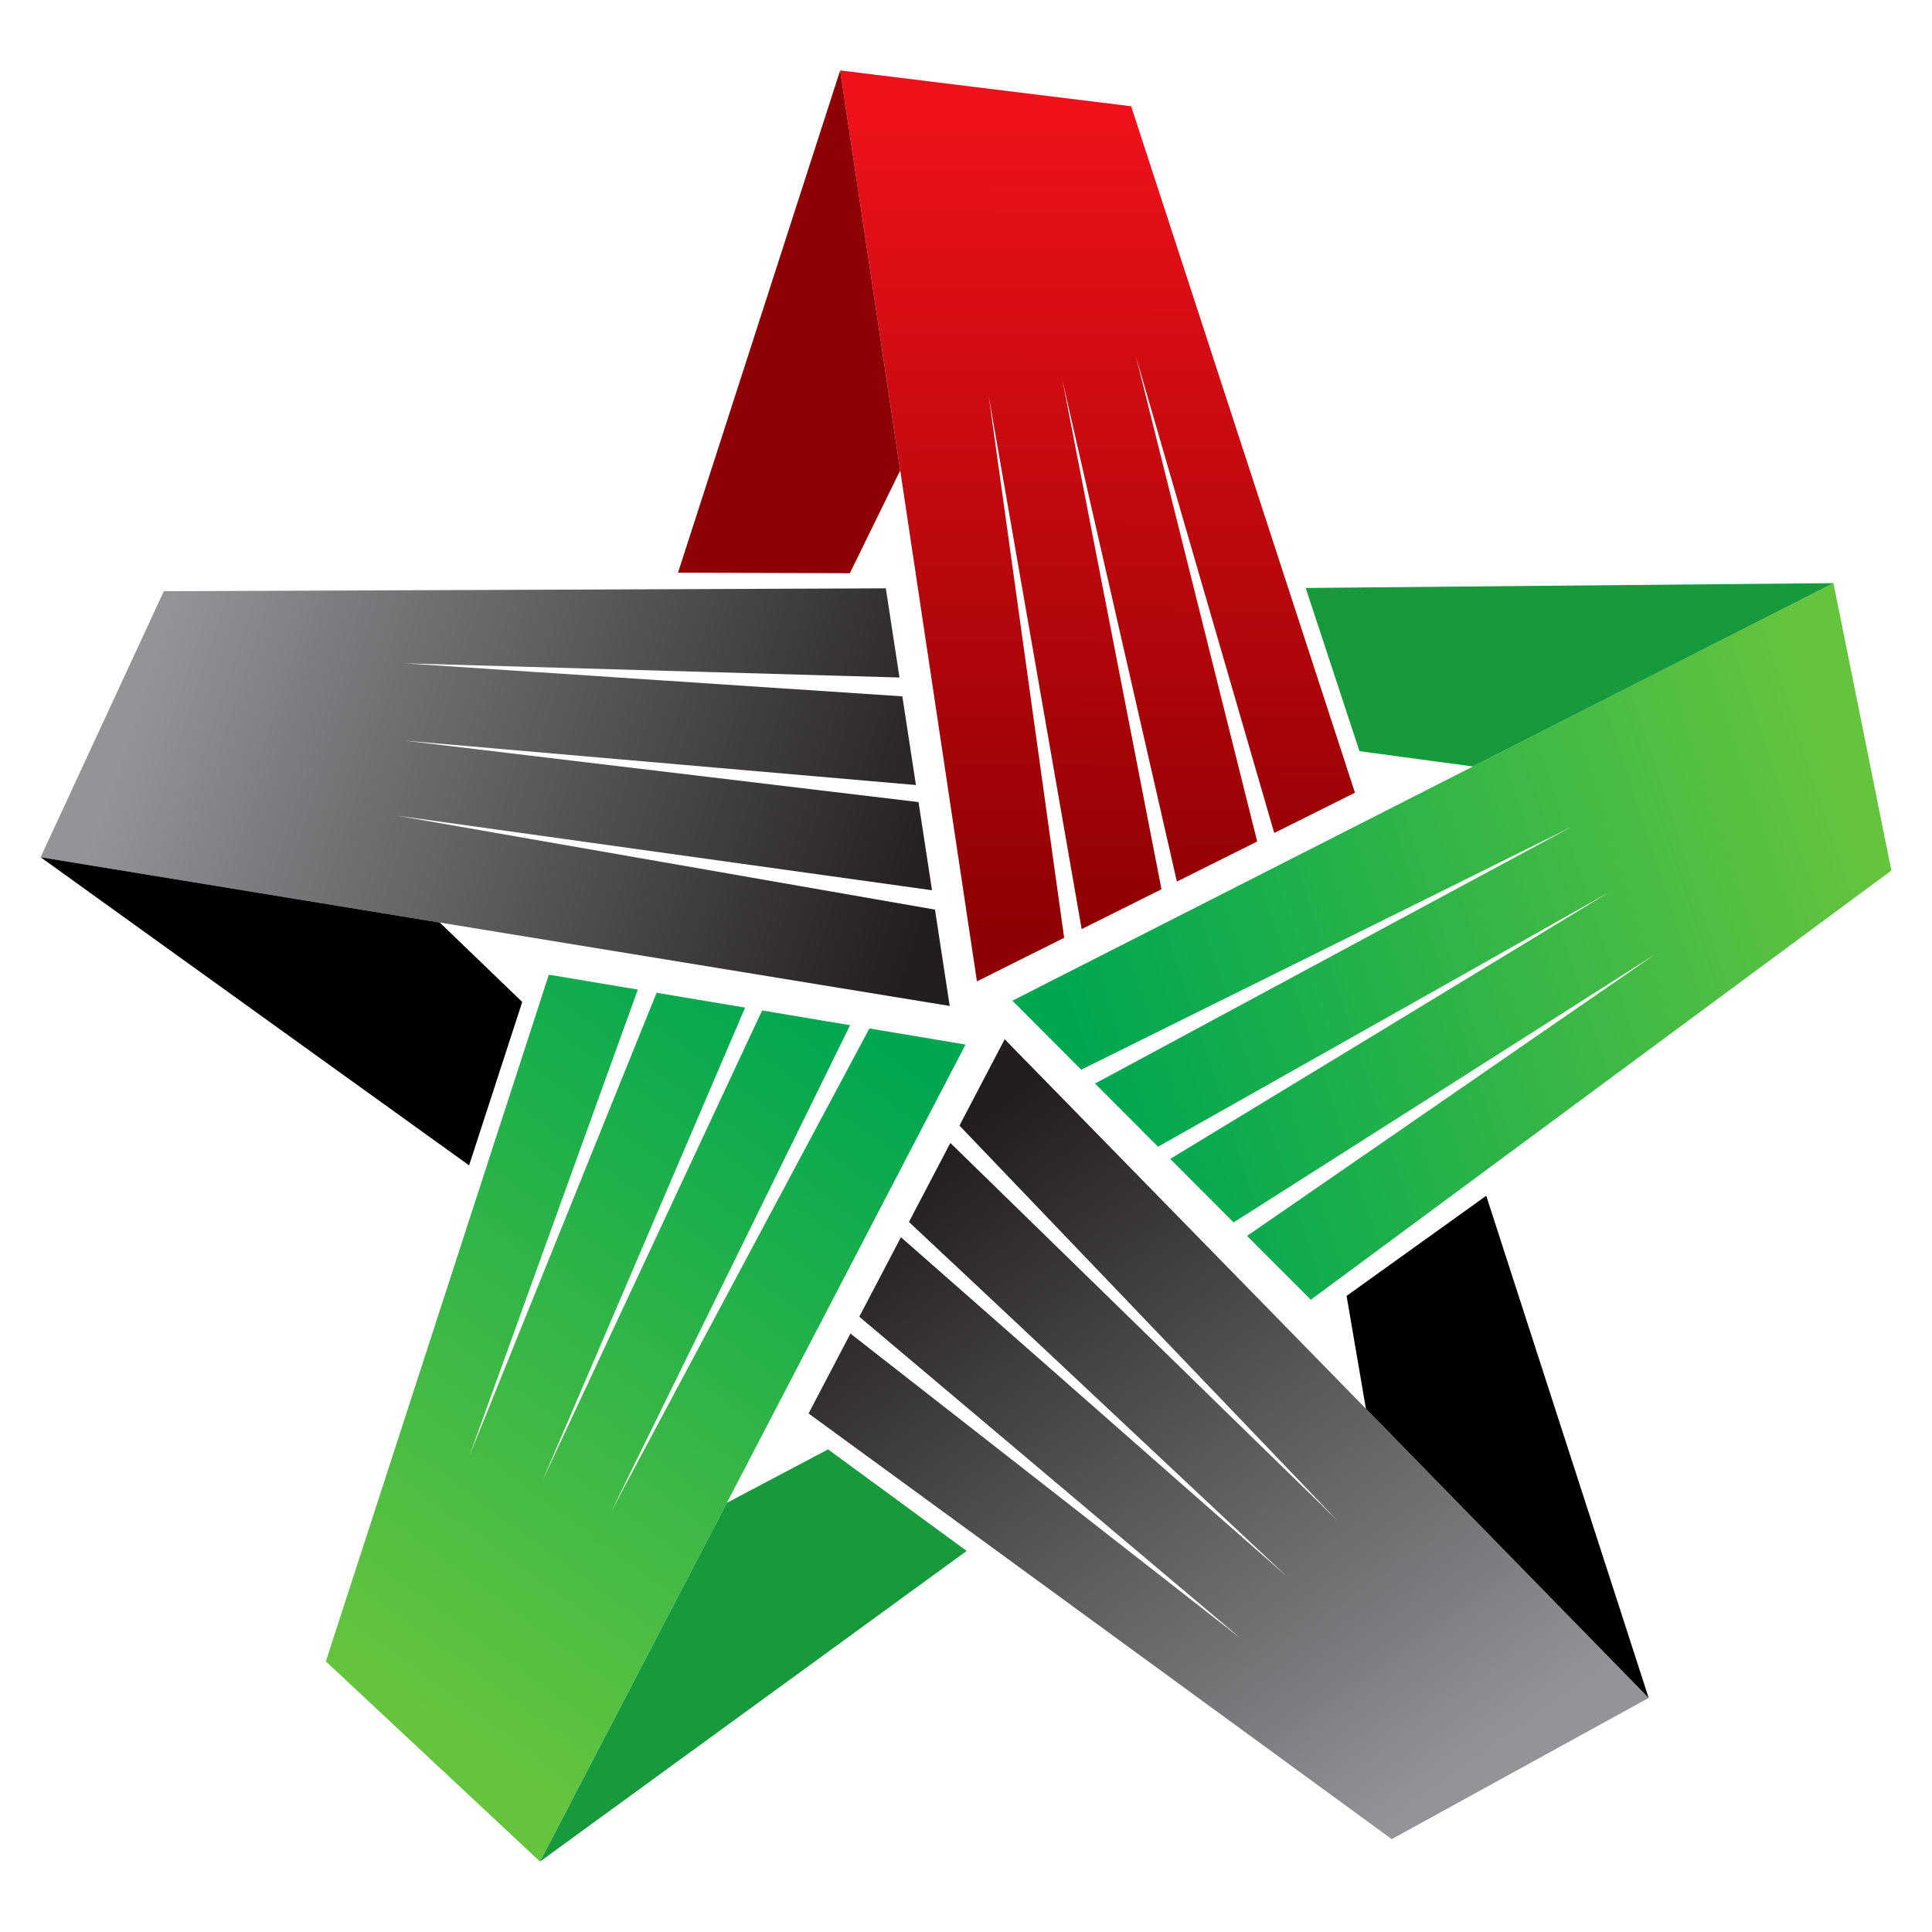
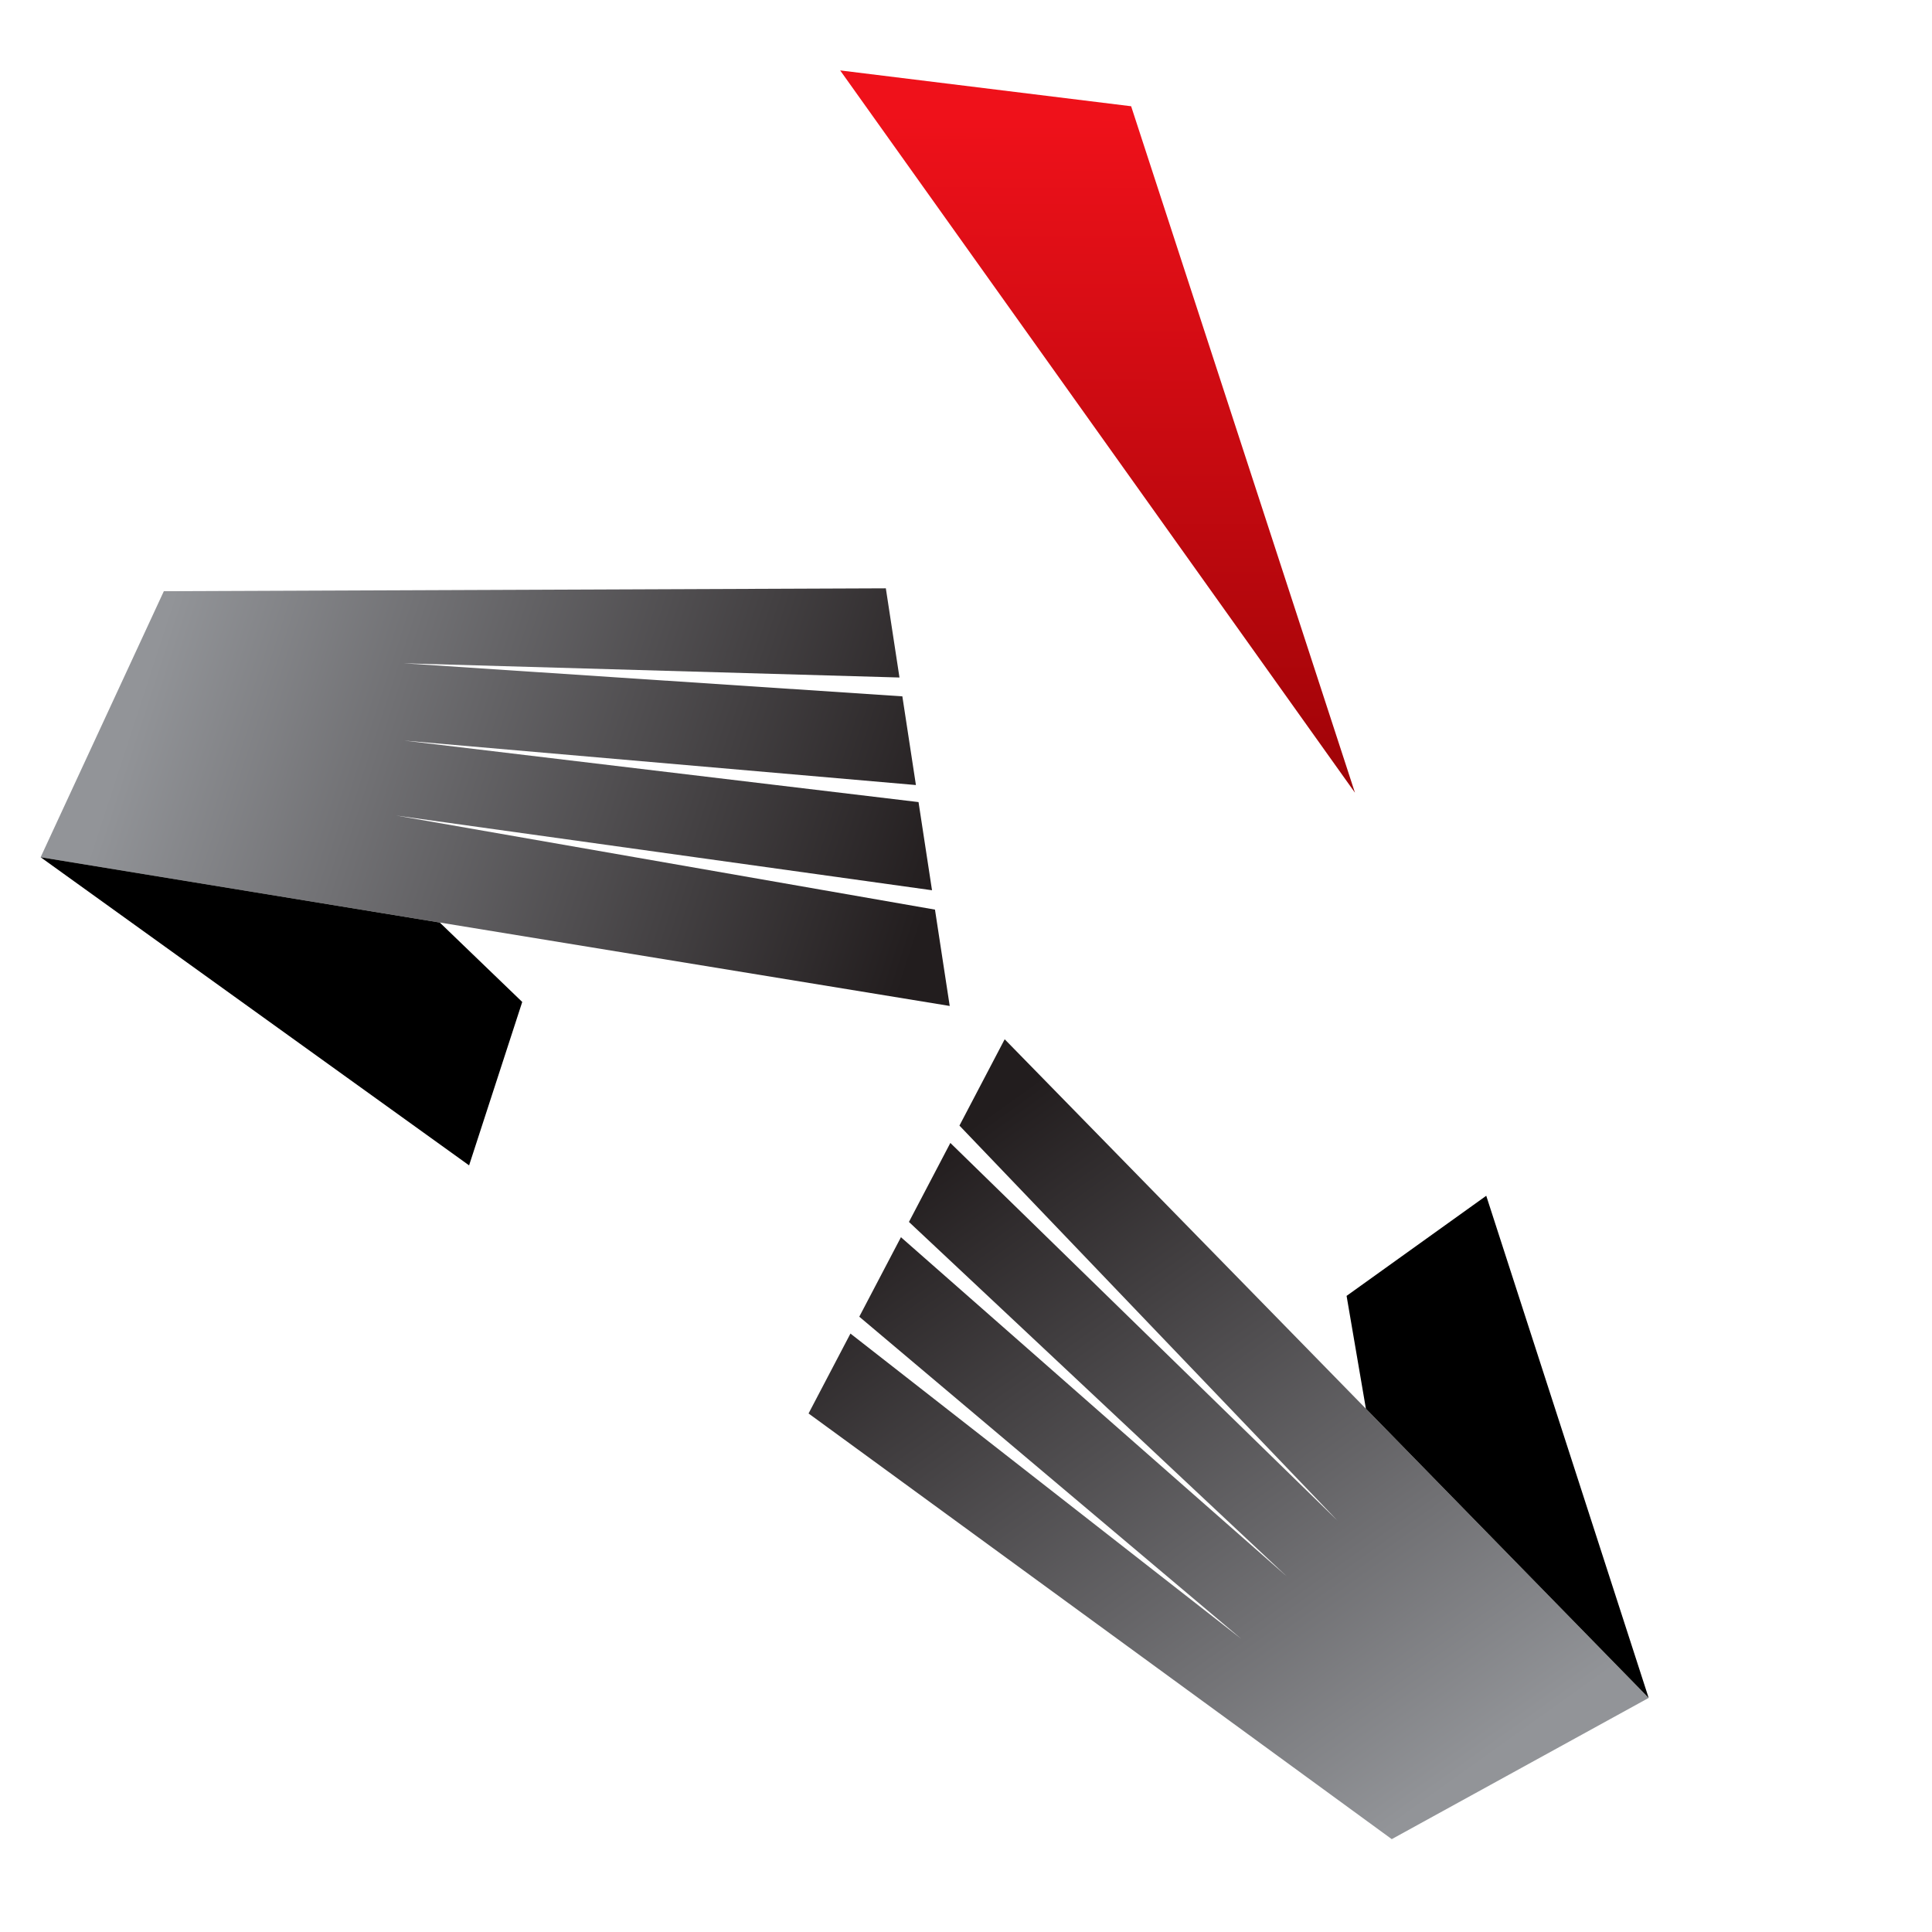
<svg xmlns="http://www.w3.org/2000/svg" xmlns:xlink="http://www.w3.org/1999/xlink" width="1100" height="1100" xml:space="preserve">
  <symbol id="d" viewBox="-258.797 -164.272 517.594 328.544">
    <linearGradient id="a" gradientUnits="userSpaceOnUse" x1="13425.934" y1="1939.833" x2="13427.934" y2="2403.834" gradientTransform="rotate(72.17 8169.875 -8067.98)">
      <stop offset="0" style="stop-color:#221d1e" />
      <stop offset="1" style="stop-color:#929498" />
    </linearGradient>
    <path fill="url(#a)" d="m222.432 164.271-411.081-1.638-70.148-151.459 517.594-84.686-8.39 54.854-306.713 53.556L248.721-7.633l-7.676 50.201-292.854 35.016 291.37-25.314-7.725 50.507-283.821 18.805 282.182-8.086z" />
    <path d="m-258.797 11.174 243.953-175.445 30.253 93.039-46.944 45.222z" />
  </symbol>
  <symbol id="e" viewBox="-250.238 -204.002 500.477 408.004">
    <linearGradient id="b" gradientUnits="userSpaceOnUse" x1="-1986.207" y1="-13555.662" x2="-1984.207" y2="-13091.663" gradientTransform="rotate(-71.585 8245.028 -8059.43)">
      <stop offset="0" style="stop-color:#00a751" />
      <stop offset="1" style="stop-color:#65c43e" />
    </linearGradient>
-     <path fill="url(#b)" d="m-80.318-204.002 330.556 244.38-32.98 163.624-467.496-237.738 39.197-39.278L67.982 65.143-203.162-80.91l35.873-35.947L89.596 28.06l-249.953-151.863 36.093-36.166L115.752-7.321l-232.356-160.324z" />
-     <path fill="#169A3C" d="m217.258 204.002-300.475-2.749 30.612-92.921 64.597-8.715z" />
  </symbol>
  <linearGradient id="c" gradientUnits="userSpaceOnUse" x1="623.678" y1="530.032" x2="625.678" y2="66.032">
    <stop offset="0" style="stop-color:#8e0003" />
    <stop offset="1" style="stop-color:#ef111a" />
  </linearGradient>
-   <path fill="url(#c)" d="M771.451 451.325 644.02 60.492 478.355 40.091l77.87 518.661 49.648-24.781-42.93-308.381 52.911 303.399 45.439-22.678-56.338-289.51 65.117 285.127 45.719-22.82-69.004-275.947 78.705 271.105z" />
-   <path fill="#8E0003" d="m478.355 40.091-92.319 285.955 97.833.312 28.676-58.538z" />
+   <path fill="url(#c)" d="M771.451 451.325 644.02 60.492 478.355 40.091z" />
  <use xlink:href="#d" width="517.594" height="328.544" x="-258.797" y="-164.272" transform="matrix(1 0 0 -1 281.928 499.24)" overflow="visible" />
  <use xlink:href="#e" width="500.477" height="408.004" x="-250.238" y="-204.002" transform="matrix(1 0 0 -1 826.63 536.017)" overflow="visible" />
  <use xlink:href="#e" width="500.477" height="408.004" x="-250.238" y="-204.002" transform="scale(-1 1) rotate(35.534 -1380.656 -186.819)" overflow="visible" />
  <use xlink:href="#d" width="517.594" height="328.544" x="-258.797" y="-164.272" transform="scale(-1 1) rotate(-36.354 856.404 1524.293)" overflow="visible" />
</svg>